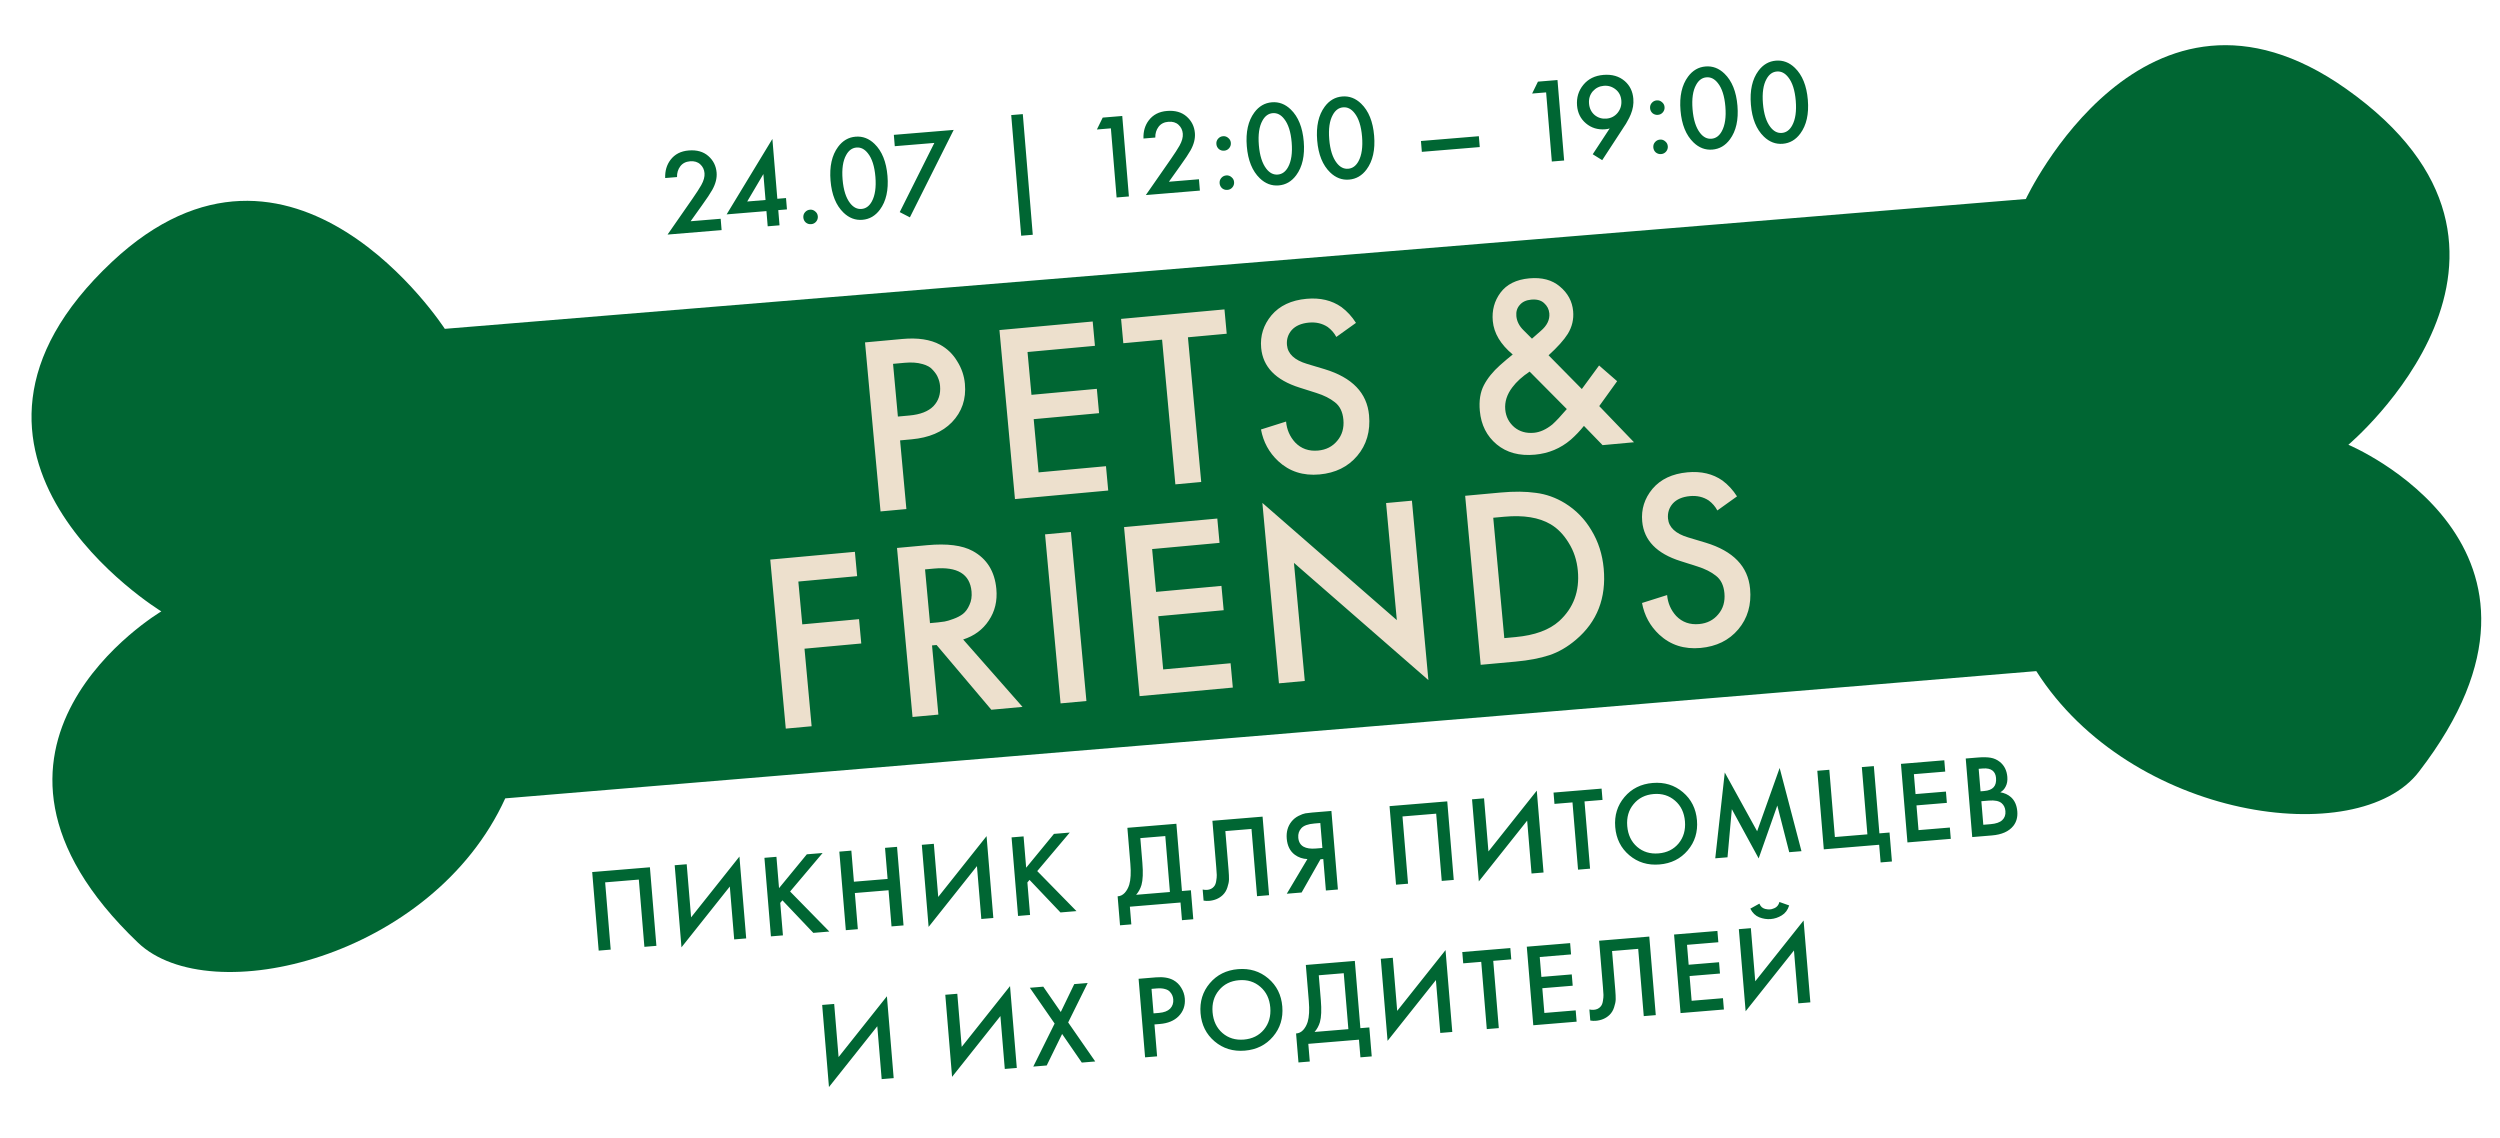
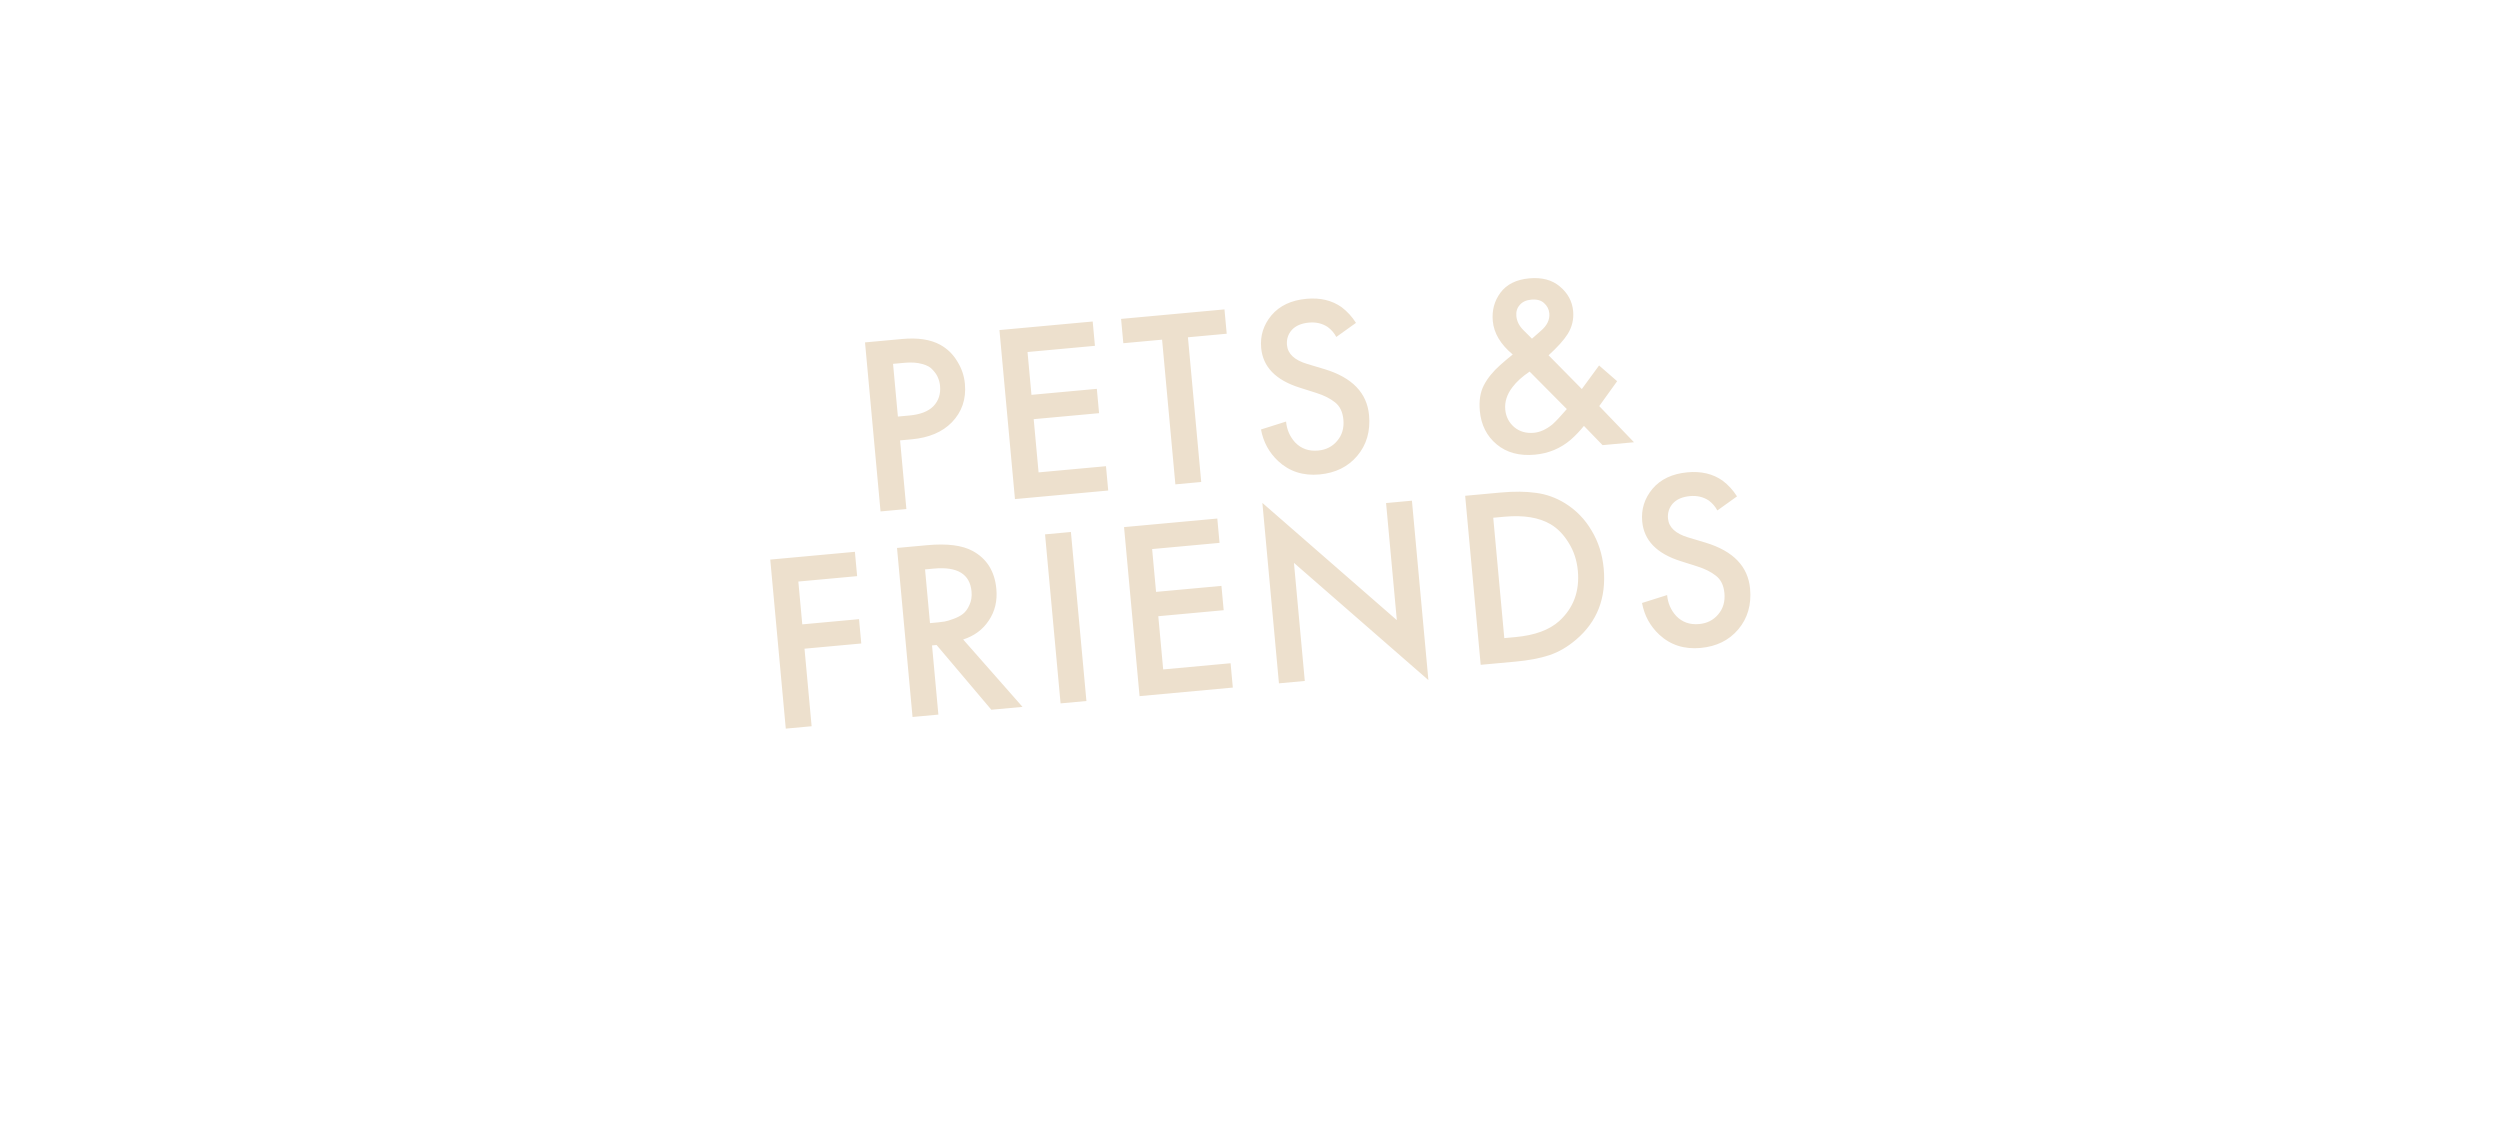
<svg xmlns="http://www.w3.org/2000/svg" width="1156" height="526" viewBox="0 0 1156 526" fill="none">
-   <path d="M273.831 403.237L300.517 401.031L303.52 437.357L297.965 437.817L295.394 406.719L279.818 408.006L282.389 439.104L276.833 439.563L273.831 403.237ZM339.486 434.384L337.465 409.931L315.113 438.044L311.975 400.084L317.531 399.625L319.561 424.187L341.912 396.074L345.041 433.925L339.486 434.384ZM359.026 396.194L360.224 410.681L373.077 395.033L380.375 394.43L365.342 412.232L383.487 430.747L376.08 431.359L361.786 416.31L360.786 417.489L362.029 432.521L356.474 432.98L353.471 396.654L359.026 396.194ZM393.661 393.331L394.849 407.709L410.425 406.422L409.237 392.044L414.792 391.585L417.795 427.911L412.24 428.37L410.858 411.65L395.281 412.938L396.664 429.658L391.108 430.117L388.105 393.791L393.661 393.331ZM453.761 424.938L451.74 400.484L429.388 428.598L426.25 390.637L431.805 390.178L433.836 414.741L456.187 386.627L459.316 424.479L453.761 424.938ZM473.301 386.748L474.498 401.235L487.352 385.586L494.65 384.983L479.617 402.786L497.762 421.3L490.355 421.913L476.06 406.863L475.061 408.043L476.304 423.074L470.749 423.533L467.746 387.207L473.301 386.748ZM521.3 382.78L543.957 380.907L546.527 412.005L550.667 411.663L551.774 425.061L546.546 425.493L545.87 417.324L522.452 419.259L523.127 427.429L517.899 427.861L516.791 414.463C518.029 414.398 519.118 413.869 520.06 412.877C520.998 411.849 521.698 410.585 522.159 409.085C522.847 406.798 523.02 403.585 522.678 399.446L521.3 382.78ZM527.288 387.549L528.233 398.986C528.608 403.525 528.47 406.936 527.818 409.22C527.302 410.944 526.477 412.456 525.342 413.756L540.972 412.464L538.834 386.595L527.288 387.549ZM560.615 379.53L583.816 377.612L586.819 413.939L581.264 414.398L578.693 383.3L566.603 384.299L568.097 402.381C568.241 404.124 568.304 405.544 568.285 406.642C568.263 407.704 568.017 408.931 567.548 410.322C567.114 411.711 566.407 412.884 565.426 413.843C563.767 415.442 561.63 416.35 559.016 416.566C558.253 416.629 557.428 416.588 556.538 416.442L556.115 411.322C556.859 411.48 557.54 411.534 558.157 411.482C559.5 411.371 560.555 410.864 561.321 409.96C561.857 409.367 562.207 408.516 562.371 407.405C562.569 406.256 562.656 405.316 562.632 404.587C562.608 403.858 562.533 402.731 562.407 401.206L560.615 379.53ZM595.01 413.262L604.542 397.23C602.378 397.153 600.441 396.49 598.729 395.243C596.51 393.598 595.262 391.106 594.986 387.765C594.734 384.716 595.451 382.116 597.138 379.966C598.031 378.832 599.127 377.937 600.425 377.281C601.723 376.626 602.787 376.227 603.616 376.085C604.445 375.944 605.477 375.822 606.712 375.72L615.643 374.981L618.646 411.308L613.091 411.767L611.889 397.225L610.582 397.333L601.872 412.694L595.01 413.262ZM610.511 380.56L607.788 380.785C604.811 381.031 602.788 381.765 601.719 382.987C600.647 384.172 600.182 385.618 600.323 387.324C600.485 389.285 601.295 390.68 602.753 391.51C604.132 392.274 606.02 392.556 608.416 392.358L611.466 392.106L610.511 380.56ZM642.525 372.759L669.211 370.553L672.214 406.879L666.659 407.339L664.088 376.241L648.512 377.528L651.083 408.626L645.528 409.085L642.525 372.759ZM708.18 403.906L706.159 379.453L683.808 407.566L680.67 369.606L686.225 369.147L688.255 393.709L710.607 365.596L713.736 403.447L708.18 403.906ZM741.006 369.882L732.673 370.571L735.244 401.669L729.688 402.128L727.118 371.03L718.785 371.719L718.353 366.491L740.573 364.654L741.006 369.882ZM751.161 368.549C754.458 364.658 758.812 362.488 764.221 362.041C769.631 361.594 774.282 363.019 778.174 366.316C782.065 369.614 784.233 373.949 784.678 379.323C785.122 384.696 783.695 389.329 780.398 393.221C777.1 397.112 772.747 399.282 767.337 399.729C761.927 400.176 757.276 398.751 753.385 395.454C749.493 392.156 747.325 387.821 746.881 382.447C746.437 377.074 747.863 372.441 751.161 368.549ZM757.013 391.59C759.729 393.924 763.029 394.931 766.914 394.61C770.799 394.288 773.889 392.753 776.184 390.005C778.476 387.22 779.456 383.812 779.122 379.782C778.789 375.752 777.265 372.57 774.55 370.235C771.831 367.864 768.53 366.839 764.645 367.161C760.76 367.482 757.671 369.035 755.379 371.82C753.084 374.568 752.103 377.958 752.436 381.988C752.769 386.018 754.295 389.219 757.013 391.59ZM798.799 396.415L793.135 396.884L797.532 357.204L812.499 384.371L822.911 355.106L833.001 393.588L827.337 394.056L821.824 372.469L813.208 396.924L800.797 374.152L798.799 396.415ZM843.325 392.735L840.323 356.408L845.878 355.949L848.448 387.047L863.48 385.804L860.909 354.706L866.464 354.247L869.035 385.345L873.719 384.958L874.826 398.356L869.598 398.788L868.923 390.619L843.325 392.735ZM899.041 351.554L899.474 356.783L884.987 357.98L885.747 367.184L899.799 366.023L900.231 371.251L886.18 372.413L887.125 383.85L901.612 382.652L902.044 387.881L882.002 389.537L878.999 353.211L899.041 351.554ZM908.953 350.735L914.454 350.28C916.923 350.076 918.936 350.111 920.494 350.384C922.052 350.657 923.457 351.291 924.709 352.284C926.784 353.94 927.944 356.257 928.19 359.234C928.331 360.941 928.087 362.405 927.456 363.627C926.896 364.806 926.057 365.717 924.94 366.357C926.867 366.673 928.501 367.415 929.84 368.584C931.576 370.122 932.562 372.326 932.799 375.194C933.018 377.844 932.4 380.089 930.943 381.927C928.887 384.474 925.59 385.934 921.051 386.309L911.956 387.061L908.953 350.735ZM914.941 355.504L915.801 365.906L917.489 365.767C919.522 365.599 920.99 365.002 921.892 363.977C922.761 362.991 923.119 361.573 922.966 359.721C922.843 358.232 922.311 357.106 921.371 356.343C920.352 355.514 918.844 355.181 916.847 355.347L914.941 355.504ZM916.179 370.481L917.079 381.374L920.456 381.095C922.961 380.887 924.756 380.264 925.839 379.224C926.96 378.181 927.448 376.788 927.304 375.045C927.175 373.484 926.579 372.254 925.518 371.354C924.302 370.358 922.351 369.971 919.664 370.193L916.179 370.481ZM407.683 498.986L405.661 474.532L383.31 502.645L380.172 464.685L385.727 464.226L387.757 488.788L410.109 460.675L413.238 498.526L407.683 498.986ZM464.613 494.28L462.591 469.826L440.24 497.939L437.102 459.979L442.657 459.52L444.687 484.082L467.039 455.969L470.168 493.82L464.613 494.28ZM477.788 493.19L487.658 473.292L476.201 456.747L482.41 456.234L490.507 467.957L496.733 455.05L502.942 454.537L493.921 472.774L506.435 490.822L500.226 491.336L491.127 478.105L483.996 492.677L477.788 493.19ZM526.486 452.59L534.492 451.928C537.832 451.652 540.536 452.087 542.605 453.232C544.138 454.092 545.352 455.289 546.247 456.824C547.175 458.319 547.711 459.938 547.855 461.681C548.125 464.949 547.164 467.697 544.972 469.925C542.913 471.996 540.032 473.185 536.329 473.491L533.824 473.698L535.044 488.457L529.489 488.917L526.486 452.59ZM532.464 457.25L533.4 468.579L535.906 468.372C538.229 468.179 539.948 467.526 541.062 466.41C542.174 465.258 542.657 463.811 542.513 462.068C542.462 461.45 542.323 460.877 542.097 460.347C541.906 459.815 541.55 459.259 541.027 458.681C540.537 458.064 539.769 457.615 538.722 457.336C537.673 457.021 536.403 456.925 534.915 457.048L532.464 457.25ZM559.417 454.639C562.714 450.747 567.068 448.578 572.478 448.13C577.888 447.683 582.538 449.108 586.43 452.406C590.322 455.703 592.49 460.038 592.934 465.412C593.378 470.786 591.951 475.418 588.654 479.31C585.357 483.202 581.003 485.371 575.593 485.818C570.183 486.265 565.532 484.84 561.641 481.543C557.749 478.246 555.581 473.91 555.137 468.536C554.693 463.163 556.119 458.53 559.417 454.639ZM565.269 477.679C567.985 480.013 571.285 481.02 575.17 480.699C579.055 480.378 582.145 478.843 584.44 476.094C586.732 473.309 587.712 469.901 587.379 465.871C587.045 461.841 585.521 458.659 582.806 456.324C580.088 453.953 576.786 452.929 572.901 453.25C569.016 453.571 565.927 455.124 563.635 457.909C561.34 460.658 560.359 464.047 560.692 468.077C561.025 472.107 562.551 475.308 565.269 477.679ZM603.814 446.198L626.471 444.325L629.041 475.423L633.18 475.081L634.288 488.479L629.06 488.911L628.384 480.741L604.965 482.677L605.641 490.847L600.412 491.279L599.305 477.881C600.542 477.815 601.632 477.287 602.573 476.295C603.512 475.267 604.212 474.003 604.673 472.502C605.361 470.215 605.534 467.002 605.192 462.863L603.814 446.198ZM609.802 450.967L610.747 462.404C611.122 466.943 610.984 470.354 610.332 472.638C609.816 474.362 608.991 475.874 607.855 477.174L623.486 475.882L621.348 450.013L609.802 450.967ZM665.984 477.633L663.963 453.18L641.611 481.293L638.474 443.333L644.029 442.874L646.059 467.436L668.411 439.323L671.54 477.174L665.984 477.633ZM698.809 443.609L690.477 444.298L693.047 475.396L687.492 475.855L684.922 444.757L676.589 445.446L676.157 440.218L698.377 438.381L698.809 443.609ZM726.03 436.095L726.462 441.323L711.975 442.521L712.736 451.725L726.787 450.564L727.219 455.792L713.168 456.953L714.113 468.391L728.6 467.193L729.032 472.421L708.99 474.078L705.987 437.752L726.03 436.095ZM739.427 434.988L762.628 433.07L765.631 469.396L760.076 469.855L757.505 438.757L745.415 439.757L746.909 457.838C747.053 459.581 747.116 461.001 747.097 462.1C747.075 463.162 746.829 464.388 746.359 465.78C745.926 467.168 745.219 468.342 744.238 469.3C742.579 470.899 740.442 471.807 737.828 472.023C737.065 472.086 736.239 472.045 735.35 471.899L734.927 466.78C735.671 466.937 736.352 466.991 736.969 466.94C738.312 466.829 739.367 466.321 740.133 465.417C740.669 464.824 741.019 463.973 741.183 462.863C741.381 461.713 741.467 460.774 741.444 460.045C741.42 459.315 741.345 458.188 741.219 456.663L739.427 434.988ZM794.129 430.466L794.561 435.694L780.074 436.892L780.835 446.096L794.886 444.934L795.318 450.163L781.267 451.324L782.212 462.761L796.699 461.564L797.132 466.792L777.089 468.449L774.087 432.122L794.129 430.466ZM831.552 463.947L829.53 439.493L807.179 467.606L804.041 429.646L809.596 429.187L811.626 453.75L833.978 425.636L837.107 463.487L831.552 463.947ZM809.343 420.16L813.538 417.839C813.813 418.511 814.188 419.065 814.662 419.501C815.17 419.898 815.704 420.165 816.264 420.301C816.857 420.398 817.302 420.471 817.598 420.52C817.892 420.532 818.165 420.528 818.419 420.507C818.674 420.486 818.944 420.445 819.232 420.385C819.516 420.288 819.925 420.145 820.458 419.954C821.023 419.725 821.506 419.374 821.906 418.902C822.339 418.391 822.636 417.782 822.797 417.074L827.316 418.675C826.649 420.777 825.496 422.316 823.859 423.292C822.258 424.265 820.568 424.826 818.789 424.973C817.01 425.12 815.232 424.846 813.457 424.152C811.718 423.455 810.346 422.125 809.343 420.16Z" fill="#006633" />
-   <path d="M1085.89 205.655C1085.89 205.655 1191.85 116.608 1084.78 41.031C991.423 -24.864 936.756 92.018 936.756 92.018L205.678 152.053C205.678 152.053 135.248 42.944 51.868 120.995C-43.71 210.641 74.598 282.704 74.598 282.704C74.598 282.704 -31.16 345.201 63.817 435.899C97.094 467.645 199.992 442.948 233.623 369.163L941.58 310.325C985.341 379.135 1090.37 393.462 1118.45 356.92C1198.83 252.837 1085.89 205.655 1085.89 205.655Z" fill="#006633" />
  <path d="M399.984 158.327L417.209 156.745C424.396 156.085 430.227 156.968 434.704 159.393C438.022 161.215 440.66 163.77 442.616 167.056C444.643 170.258 445.828 173.733 446.173 177.483C446.818 184.514 444.803 190.449 440.127 195.29C435.734 199.79 429.554 202.405 421.586 203.137L416.196 203.632L419.111 235.387L407.159 236.484L399.984 158.327ZM412.947 168.244L415.185 192.617L420.575 192.122C425.574 191.663 429.263 190.222 431.64 187.798C434.01 185.296 435.023 182.17 434.678 178.42C434.556 177.092 434.246 175.86 433.748 174.724C433.328 173.581 432.549 172.392 431.412 171.157C430.345 169.837 428.683 168.887 426.424 168.307C424.157 167.648 421.423 167.466 418.22 167.76L412.947 168.244ZM505.264 148.661L506.297 159.91L475.128 162.772L476.946 182.575L507.178 179.799L508.211 191.048L477.979 193.824L480.238 218.431L511.407 215.57L512.44 226.819L469.318 230.778L462.143 152.62L505.264 148.661ZM567.23 154.316L549.301 155.962L555.444 222.87L543.492 223.968L537.349 157.059L519.421 158.705L518.388 147.456L566.197 143.067L567.23 154.316ZM627.002 149.301L617.91 155.807C616.957 154.004 615.635 152.471 613.943 151.209C611.427 149.549 608.529 148.87 605.248 149.171C601.733 149.494 599.081 150.643 597.293 152.619C595.583 154.588 594.85 156.9 595.094 159.557C595.467 163.619 598.57 166.524 604.402 168.273L612.544 170.716C625.267 174.59 632.102 181.683 633.049 191.994C633.73 199.416 631.904 205.689 627.569 210.813C623.305 215.852 617.501 218.709 610.158 219.383C602.581 220.079 596.208 218.025 591.04 213.221C586.818 209.276 584.165 204.399 583.08 198.591L594.678 194.926C595.022 198.676 596.421 201.896 598.874 204.585C601.66 207.48 605.202 208.731 609.498 208.336C613.17 207.999 616.105 206.509 618.305 203.865C620.582 201.214 621.542 197.935 621.183 194.029C620.853 190.436 619.544 187.759 617.255 186C615.045 184.233 612.196 182.801 608.708 181.704L600.918 179.228C589.885 175.751 583.967 169.638 583.163 160.888C582.647 155.264 584.233 150.234 587.923 145.799C591.69 141.356 597.089 138.813 604.12 138.167C610.447 137.586 615.843 138.863 620.306 141.998C622.928 143.963 625.16 146.398 627.002 149.301ZM739.416 168.994L747.765 176.263L739.486 187.776L755.556 204.498L741.026 205.832L732.41 196.934C730.573 199.229 728.561 201.344 726.375 203.278C721.628 207.338 716.09 209.658 709.762 210.239C702.575 210.899 696.679 209.313 692.073 205.482C687.468 201.651 684.867 196.493 684.272 190.009C683.841 185.322 684.463 181.366 686.136 178.14C687.809 174.914 690.321 171.808 693.67 168.822C695.856 166.888 697.794 165.253 699.483 163.916C693.854 159.234 690.781 154.08 690.265 148.456C689.813 143.534 690.988 139.172 693.79 135.37C696.663 131.483 701.107 129.263 707.122 128.71C712.981 128.173 717.705 129.433 721.294 132.49C724.962 135.541 727.004 139.332 727.42 143.863C727.764 147.613 726.943 151.115 724.957 154.369C723.17 157.212 720.204 160.517 716.06 164.285L731.436 179.889L739.416 168.994ZM724.488 189.153L707.299 171.825C703.885 174.108 701.231 176.518 699.337 179.055C696.804 182.36 695.703 185.809 696.033 189.402C696.334 192.683 697.725 195.392 700.205 197.527C702.679 199.585 705.712 200.448 709.306 200.118C712.118 199.86 714.954 198.576 717.814 196.265C719.56 194.687 721.785 192.316 724.488 189.153ZM708.383 156.6L712.428 153.038C715.352 150.564 716.677 147.843 716.405 144.874C716.233 142.999 715.418 141.42 713.961 140.135C712.582 138.844 710.603 138.317 708.026 138.553C705.682 138.769 703.907 139.601 702.701 141.051C701.488 142.423 700.974 144.124 701.161 146.155C701.383 148.577 702.49 150.76 704.48 152.704L708.383 156.6ZM395.305 255.16L396.338 266.409L369.152 268.905L370.971 288.708L397.218 286.298L398.251 297.547L372.003 299.957L375.295 335.814L363.343 336.911L356.167 258.753L395.305 255.16ZM414.779 253.372L428.724 252.092C437.942 251.245 444.956 252.138 449.767 254.768C456.318 258.342 459.967 264.191 460.713 272.315C461.222 277.862 460.054 282.735 457.21 286.935C454.444 291.128 450.498 294.05 445.371 295.703L472.81 326.861L458.397 328.184L433.079 298.249L430.97 298.443L433.907 330.432L421.955 331.53L414.779 253.372ZM427.743 263.289L430.024 288.131L433.773 287.787C434.789 287.694 435.801 287.561 436.809 287.39C437.817 287.219 439.159 286.82 440.835 286.193C442.589 285.56 444.055 284.795 445.233 283.899C446.482 282.918 447.496 281.525 448.276 279.72C449.134 277.908 449.455 275.83 449.24 273.487C448.501 265.441 442.703 261.916 431.844 262.913L427.743 263.289ZM483.232 247.087L495.185 245.99L502.36 324.148L490.408 325.245L483.232 247.087ZM562.881 239.775L563.913 251.024L532.744 253.886L534.562 273.689L564.794 270.913L565.827 282.162L535.595 284.938L537.854 309.545L569.023 306.684L570.056 317.933L526.935 321.892L519.759 243.734L562.881 239.775ZM603.335 314.877L591.383 315.975L583.723 232.544L645.891 286.746L640.921 232.61L652.873 231.513L660.49 314.475L598.322 260.272L603.335 314.877ZM677.492 229.253L693.897 227.746C700.068 227.18 705.508 227.232 710.218 227.902C714.92 228.495 719.4 230.092 723.656 232.695C728.751 235.851 732.839 240.045 735.919 245.276C739.077 250.501 740.954 256.355 741.549 262.839C742.804 276.51 738.535 287.497 728.741 295.801C724.795 299.157 720.681 301.544 716.4 302.961C712.119 304.378 706.931 305.366 700.838 305.926L684.667 307.41L677.492 229.253ZM690.477 239.404L695.587 295.064L700.743 294.591C709.648 293.773 716.393 291.302 720.978 287.179C727.591 281.136 730.464 273.389 729.597 263.936C729.152 259.093 727.731 254.772 725.334 250.975C723.016 247.17 720.233 244.314 716.985 242.406C711.656 239.272 704.538 238.113 695.633 238.931L690.477 239.404ZM803.193 229.529L794.101 236.035C793.147 234.232 791.825 232.699 790.133 231.437C787.618 229.777 784.719 229.098 781.438 229.399C777.923 229.722 775.271 230.871 773.483 232.847C771.774 234.816 771.041 237.128 771.284 239.784C771.657 243.847 774.76 246.752 780.593 248.501L788.734 250.944C801.458 254.818 808.293 261.91 809.24 272.222C809.921 279.643 808.094 285.916 803.759 291.041C799.495 296.08 793.692 298.937 786.348 299.611C778.771 300.307 772.398 298.253 767.231 293.449C763.008 289.504 760.355 284.627 759.27 278.819L770.869 275.154C771.213 278.904 772.611 282.123 775.064 284.813C777.851 287.708 781.392 288.959 785.689 288.564C789.36 288.227 792.296 286.737 794.495 284.093C796.773 281.441 797.732 278.163 797.373 274.257C797.044 270.663 795.734 267.987 793.446 266.228C791.235 264.461 788.386 263.029 784.898 261.931L777.108 259.456C766.075 255.979 760.157 249.865 759.354 241.116C758.837 235.491 760.424 230.462 764.113 226.027C767.88 221.584 773.279 219.04 780.31 218.395C786.638 217.814 792.033 219.091 796.496 222.226C799.118 224.191 801.351 226.625 803.193 229.529Z" fill="#EDE0CD" />
-   <path d="M333.238 101.157L333.671 106.401L308.677 108.466L320.274 91.78C322.014 89.277 323.342 87.22 324.258 85.609C325.4 83.567 325.903 81.728 325.768 80.092C325.63 78.418 324.974 77.049 323.8 75.986C322.623 74.884 321.049 74.415 319.078 74.578C317.106 74.741 315.598 75.521 314.552 76.918C313.507 78.315 313.007 79.966 313.052 81.873L307.584 82.324C307.463 79.039 308.28 76.238 310.036 73.921C311.993 71.325 314.795 69.877 318.44 69.576C322.196 69.265 325.225 70.12 327.526 72.139C329.828 74.158 331.106 76.711 331.361 79.798C331.573 82.365 330.895 85.042 329.328 87.83C328.481 89.361 326.899 91.738 324.581 94.963L319.346 102.304L333.238 101.157ZM357.152 64.243L359.438 91.915L363.454 91.583L363.888 96.828L359.871 97.159L360.451 104.189L354.984 104.641L354.403 97.611L335.992 99.132L357.152 64.243ZM345.499 93.179L353.979 92.478L352.988 80.483L345.499 93.179ZM372.611 102.904C371.923 102.286 371.541 101.513 371.464 100.583C371.387 99.653 371.639 98.846 372.219 98.161C372.833 97.437 373.605 97.036 374.535 96.959C375.465 96.882 376.274 97.152 376.961 97.77C377.683 98.347 378.082 99.1 378.159 100.03C378.236 100.96 377.967 101.787 377.353 102.512C376.773 103.196 376.018 103.577 375.088 103.654C374.158 103.731 373.332 103.481 372.611 102.904ZM406.884 96.927C404.762 99.798 402.065 101.369 398.792 101.64C395.519 101.91 392.6 100.803 390.036 98.319C386.576 94.972 384.577 90.044 384.04 83.535C383.499 76.989 384.66 71.782 387.524 67.913C389.646 65.041 392.343 63.47 395.616 63.2C398.889 62.93 401.808 64.037 404.372 66.521C407.832 69.868 409.832 74.814 410.373 81.36C410.91 87.869 409.748 93.058 406.884 96.927ZM401.306 70.875C399.798 68.94 398.04 68.055 396.031 68.221C394.023 68.387 392.433 69.548 391.263 71.704C389.761 74.375 389.212 78.146 389.614 83.019C390.014 87.854 391.176 91.502 393.102 93.965C394.61 95.9 396.368 96.784 398.377 96.618C400.385 96.453 401.975 95.291 403.145 93.135C404.64 90.39 405.189 86.6 404.789 81.765C404.387 76.893 403.226 73.263 401.306 70.875ZM416.037 98.08L432.043 66.089L413.744 67.6L413.311 62.356L440.983 60.07L420.731 100.501L416.037 98.08ZM472.198 109L467.589 53.21L472.945 52.768L477.554 108.558L472.198 109ZM516.314 91.313L513.673 59.346L507.201 59.88L509.892 54.378L518.93 53.631L522.004 90.843L516.314 91.313ZM554.396 82.887L554.829 88.132L529.835 90.196L541.432 73.51C543.173 71.007 544.501 68.951 545.416 67.34C546.558 65.298 547.062 63.459 546.926 61.822C546.788 60.149 546.132 58.78 544.958 57.716C543.781 56.615 542.207 56.146 540.236 56.309C538.265 56.471 536.756 57.251 535.711 58.648C534.665 60.045 534.165 61.697 534.21 63.603L528.743 64.055C528.621 60.769 529.438 57.968 531.194 55.651C533.152 53.056 535.953 51.607 539.598 51.306C543.354 50.996 546.383 51.85 548.685 53.869C550.986 55.889 552.264 58.442 552.519 61.529C552.731 64.095 552.054 66.772 550.486 69.561C549.639 71.091 548.057 73.469 545.739 76.693L540.504 84.035L554.396 82.887ZM563.598 68.927C562.911 68.31 562.529 67.536 562.452 66.606C562.375 65.677 562.627 64.869 563.207 64.185C563.821 63.46 564.593 63.059 565.523 62.982C566.452 62.906 567.261 63.176 567.949 63.793C568.67 64.37 569.07 65.123 569.147 66.053C569.223 66.983 568.955 67.81 568.34 68.535C567.76 69.22 567.005 69.6 566.076 69.677C565.146 69.754 564.32 69.504 563.598 68.927ZM565.096 87.059C564.409 86.442 564.026 85.668 563.95 84.738C563.873 83.808 564.124 83.001 564.704 82.317C565.319 81.592 566.091 81.191 567.02 81.114C567.95 81.037 568.759 81.308 569.447 81.925C570.168 82.502 570.568 83.255 570.644 84.185C570.721 85.115 570.453 85.942 569.838 86.667C569.258 87.352 568.503 87.732 567.573 87.809C566.644 87.886 565.818 87.636 565.096 87.059ZM599.365 81.026C597.243 83.898 594.546 85.469 591.273 85.739C587.999 86.009 585.081 84.902 582.516 82.418C579.057 79.071 577.058 74.144 576.521 67.635C575.98 61.089 577.141 55.881 580.005 52.012C582.127 49.141 584.824 47.57 588.097 47.3C591.37 47.029 594.289 48.136 596.853 50.62C600.313 53.967 602.313 58.913 602.854 65.459C603.391 71.968 602.228 77.157 599.365 81.026ZM593.786 54.974C592.279 53.039 590.52 52.155 588.512 52.321C586.503 52.486 584.914 53.648 583.744 55.804C582.242 58.474 581.693 62.246 582.095 67.118C582.494 71.953 583.657 75.602 585.583 78.064C587.091 79.999 588.849 80.884 590.858 80.718C592.866 80.552 594.455 79.391 595.625 77.235C597.121 74.49 597.669 70.7 597.27 65.865C596.867 60.992 595.706 57.362 593.786 54.974ZM631.911 78.338C629.789 81.209 627.091 82.78 623.818 83.05C620.545 83.321 617.627 82.214 615.062 79.729C611.603 76.383 609.604 71.455 609.066 64.946C608.526 58.4 609.687 53.193 612.55 49.324C614.672 46.452 617.37 44.881 620.643 44.611C623.916 44.34 626.835 45.447 629.399 47.932C632.859 51.279 634.859 56.225 635.399 62.771C635.937 69.28 634.774 74.469 631.911 78.338ZM626.332 52.286C624.824 50.351 623.066 49.466 621.058 49.632C619.049 49.798 617.46 50.959 616.29 53.115C614.788 55.786 614.238 59.557 614.641 64.43C615.04 69.265 616.203 72.913 618.129 75.376C619.637 77.311 621.395 78.195 623.404 78.029C625.412 77.863 627.001 76.702 628.171 74.546C629.667 71.801 630.215 68.011 629.816 63.176C629.413 58.304 628.252 54.673 626.332 52.286ZM657.458 70.217L657.043 65.196L683.823 62.983L684.238 68.005L657.458 70.217ZM717.566 74.688L714.926 42.72L708.454 43.255L711.145 37.752L720.183 37.006L723.257 74.218L717.566 74.688ZM740.862 74.056L736.48 71.328L744.313 59.391C743.693 59.592 743.03 59.721 742.323 59.78C738.827 60.069 735.831 59.155 733.334 57.04C730.878 54.958 729.51 52.225 729.23 48.841C728.926 45.159 729.897 41.952 732.143 39.22C734.389 36.488 737.483 34.959 741.425 34.633C745.442 34.301 748.742 35.265 751.325 37.523C753.667 39.576 754.978 42.295 755.257 45.68C755.457 48.097 755.057 50.508 754.057 52.913C753.84 53.455 753.602 53.98 753.345 54.488C753.121 54.956 752.845 55.465 752.516 56.017C752.224 56.565 751.996 56.977 751.832 57.253C751.664 57.492 751.348 57.967 750.883 58.68C750.451 59.352 750.186 59.767 750.087 59.925L740.862 74.056ZM742.815 54.852C744.935 54.677 746.659 53.786 747.986 52.178C749.311 50.534 749.884 48.633 749.706 46.475C749.528 44.318 748.656 42.611 747.092 41.355C745.488 40.065 743.663 39.504 741.617 39.673C739.571 39.842 737.863 40.694 736.492 42.231C735.161 43.801 734.587 45.683 734.768 47.878C734.952 50.109 735.83 51.891 737.4 53.221C738.964 54.478 740.769 55.021 742.815 54.852ZM764.143 52.36C763.455 51.743 763.073 50.969 762.996 50.04C762.919 49.11 763.171 48.303 763.751 47.618C764.365 46.893 765.137 46.492 766.067 46.416C766.997 46.339 767.805 46.609 768.493 47.226C769.215 47.803 769.614 48.557 769.691 49.487C769.768 50.416 769.499 51.244 768.885 51.968C768.305 52.653 767.55 53.034 766.62 53.111C765.69 53.187 764.864 52.937 764.143 52.36ZM765.64 70.492C764.953 69.875 764.571 69.101 764.494 68.171C764.417 67.242 764.669 66.434 765.249 65.75C765.863 65.025 766.635 64.624 767.565 64.548C768.495 64.471 769.303 64.741 769.991 65.358C770.713 65.935 771.112 66.689 771.189 67.618C771.265 68.548 770.997 69.376 770.383 70.1C769.803 70.785 769.048 71.166 768.118 71.242C767.188 71.319 766.362 71.069 765.64 70.492ZM799.909 64.46C797.787 67.331 795.09 68.902 791.817 69.172C788.544 69.443 785.625 68.336 783.061 65.851C779.601 62.505 777.603 57.577 777.065 51.068C776.524 44.522 777.685 39.315 780.549 35.446C782.671 32.574 785.368 31.003 788.641 30.733C791.914 30.462 794.833 31.569 797.398 34.054C800.857 37.4 802.857 42.347 803.398 48.893C803.936 55.402 802.773 60.59 799.909 64.46ZM794.331 38.408C792.823 36.473 791.065 35.588 789.056 35.754C787.048 35.92 785.458 37.081 784.289 39.237C782.787 41.908 782.237 45.679 782.639 50.551C783.039 55.387 784.201 59.035 786.127 61.498C787.635 63.432 789.394 64.317 791.402 64.151C793.41 63.985 795 62.824 796.17 60.668C797.665 57.923 798.214 54.133 797.814 49.298C797.412 44.425 796.251 40.795 794.331 38.408ZM832.455 61.771C830.333 64.642 827.636 66.213 824.363 66.484C821.09 66.754 818.171 65.647 815.606 63.163C812.147 59.816 810.148 54.888 809.611 48.38C809.07 41.834 810.231 36.626 813.095 32.757C815.217 29.886 817.914 28.315 821.187 28.044C824.46 27.774 827.379 28.881 829.943 31.365C833.403 34.712 835.403 39.658 835.944 46.204C836.481 52.713 835.318 57.902 832.455 61.771ZM826.877 35.719C825.369 33.784 823.61 32.9 821.602 33.065C819.593 33.231 818.004 34.392 816.834 36.549C815.332 39.219 814.783 42.99 815.185 47.863C815.585 52.698 816.747 56.347 818.673 58.809C820.181 60.744 821.939 61.629 823.948 61.463C825.956 61.297 827.545 60.136 828.715 57.979C830.211 55.234 830.759 51.444 830.36 46.609C829.958 41.737 828.796 38.107 826.877 35.719Z" fill="#006633" />
</svg>